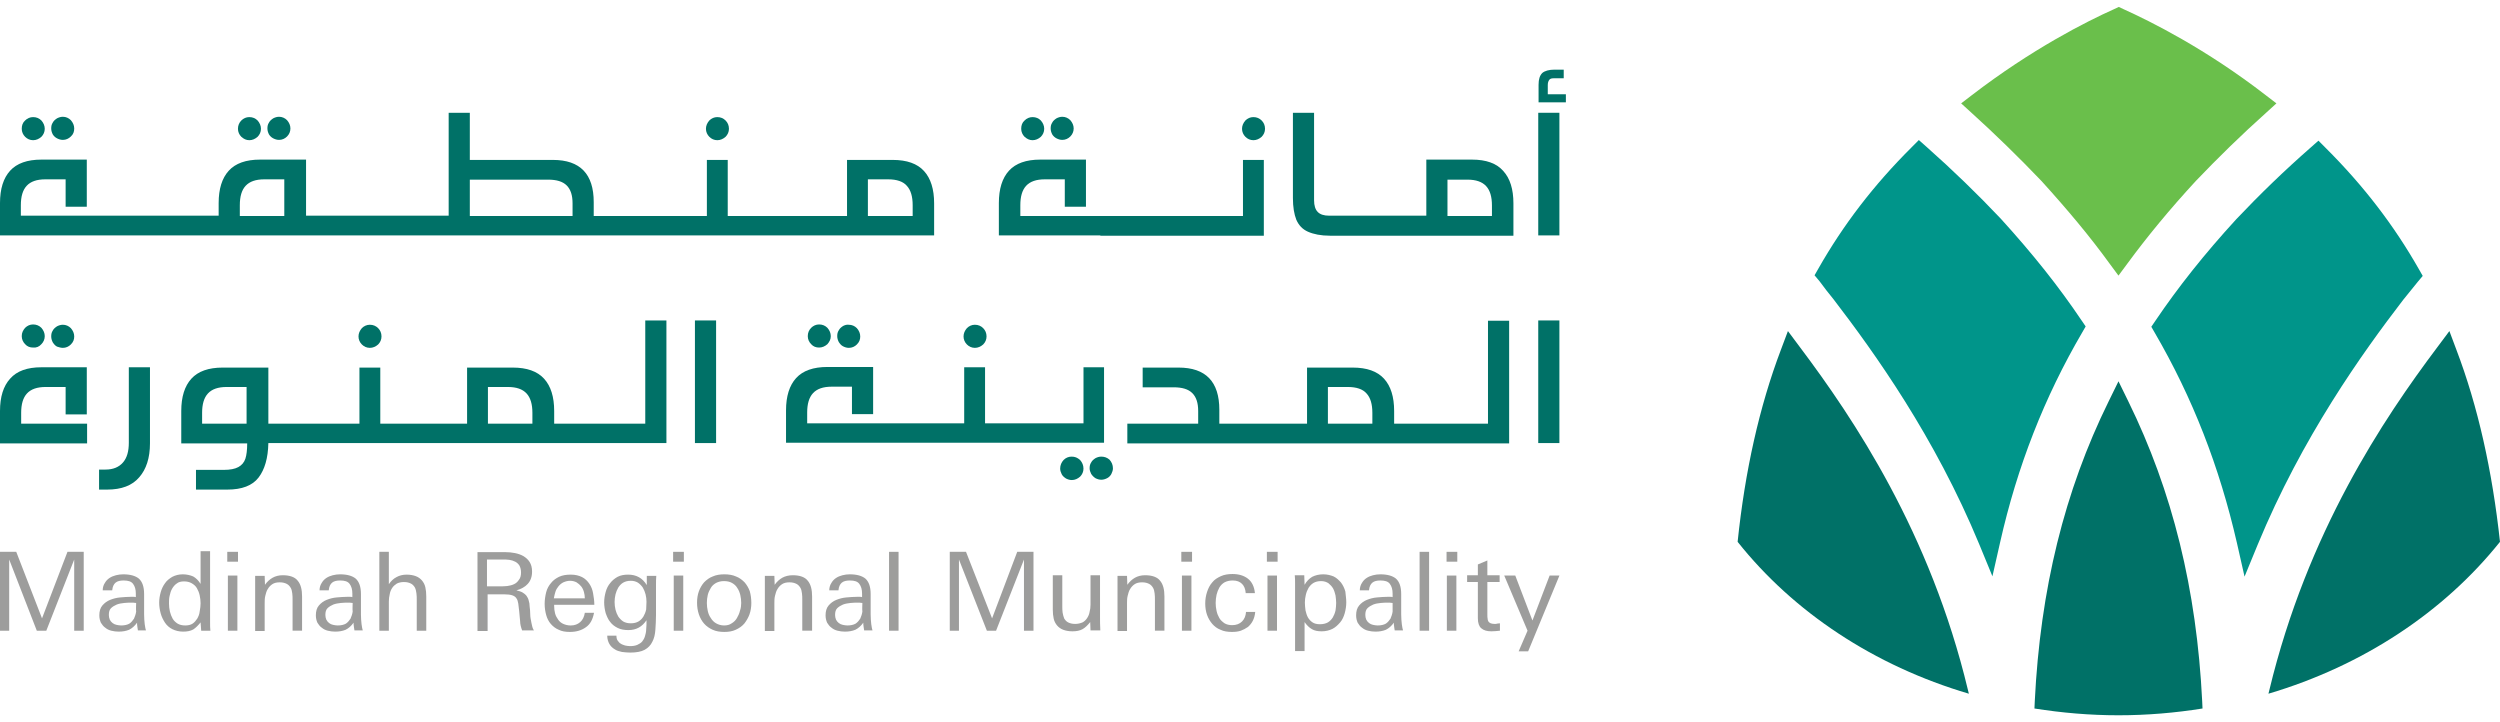
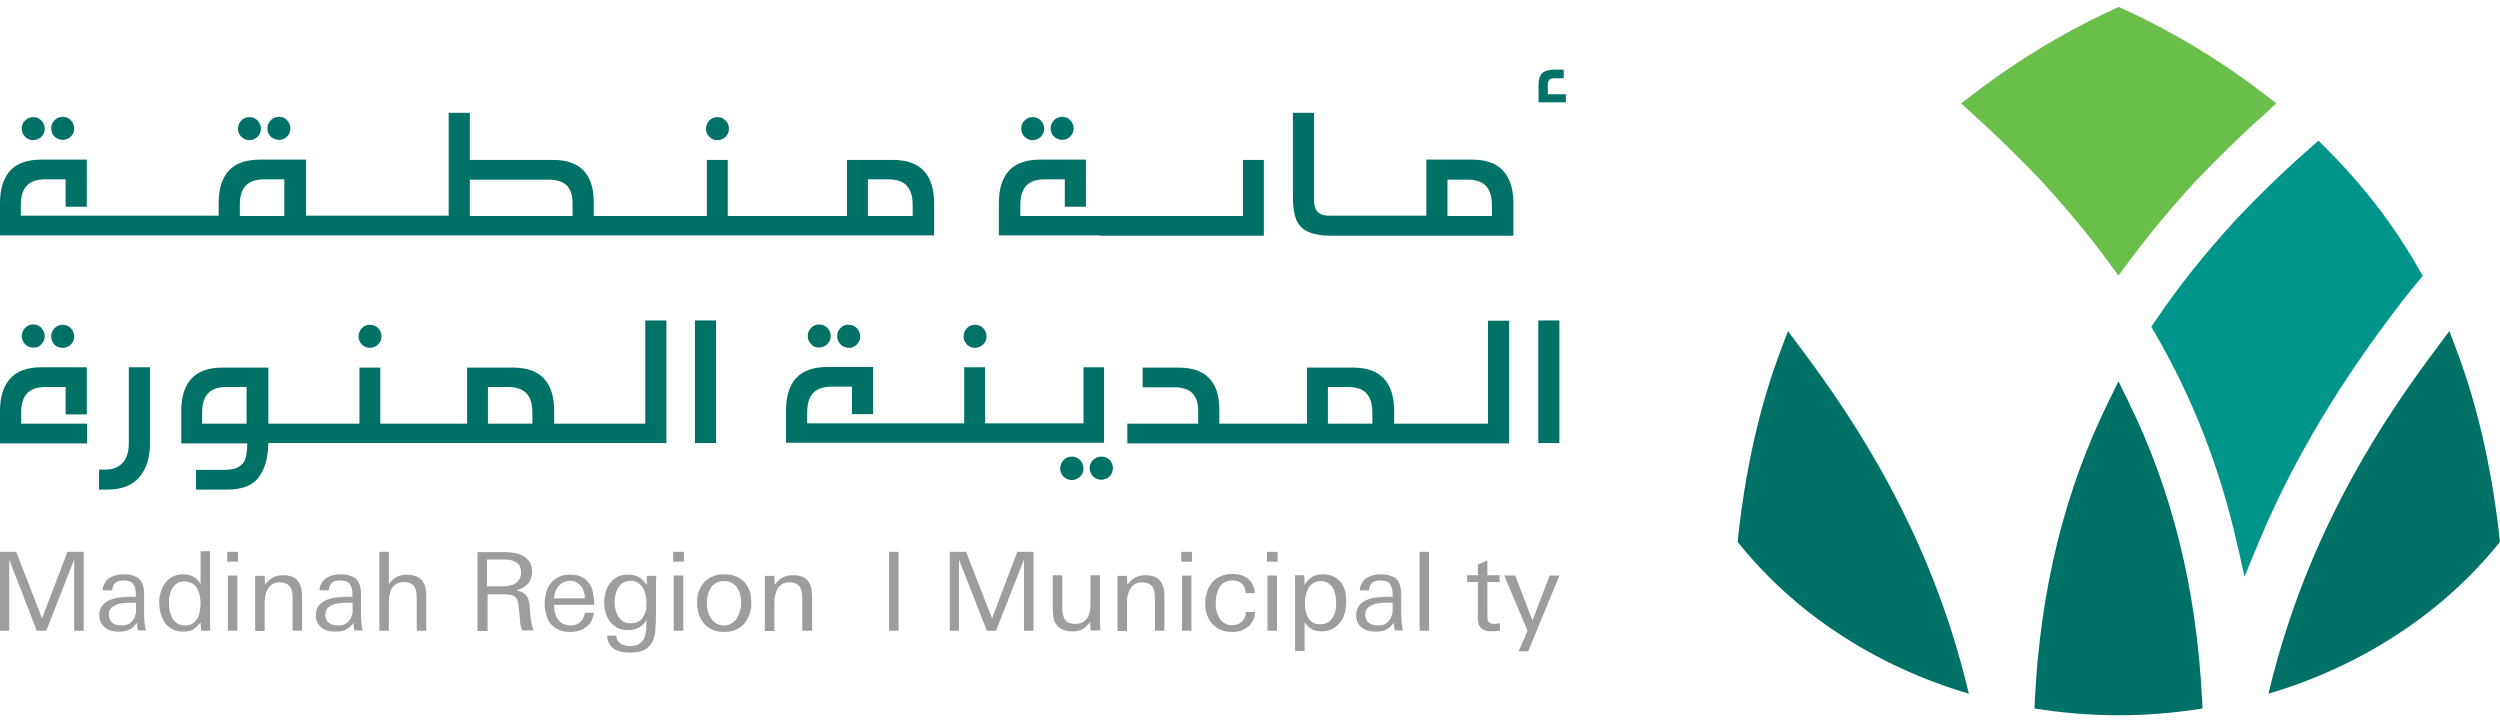
<svg xmlns="http://www.w3.org/2000/svg" width="180" height="52" viewBox="0 0 180 52" fill="none">
  <path d="M2.98 24.78C3.134 24.625 3.222 24.425 3.222 24.203C3.222 23.981 3.134 23.782 2.98 23.604C2.825 23.449 2.626 23.36 2.383 23.36C2.163 23.36 1.964 23.449 1.809 23.604C1.655 23.782 1.566 23.959 1.566 24.203C1.566 24.425 1.655 24.625 1.809 24.78C1.964 24.957 2.163 25.024 2.383 25.024C2.626 25.046 2.825 24.957 2.98 24.78Z" fill="#007167" />
  <path d="M0.729 27.264C0.243 27.797 0 28.573 0 29.594V31.923H6.271V30.503H4.747H3.952H1.524V29.727C1.524 29.106 1.656 28.64 1.943 28.329C2.23 28.019 2.672 27.863 3.29 27.863H4.725V29.838H6.249V26.444H2.981C1.965 26.444 1.214 26.71 0.729 27.264Z" fill="#007167" />
  <path d="M4.527 25.046C4.747 25.046 4.946 24.957 5.101 24.802C5.277 24.625 5.344 24.447 5.344 24.225C5.344 24.003 5.255 23.804 5.101 23.626C4.946 23.471 4.747 23.382 4.527 23.382C4.372 23.382 4.24 23.427 4.107 23.493C3.975 23.582 3.864 23.671 3.798 23.804C3.71 23.937 3.688 24.07 3.688 24.225C3.688 24.381 3.732 24.514 3.798 24.647C3.886 24.78 3.975 24.891 4.107 24.957C4.24 25.002 4.394 25.046 4.527 25.046Z" fill="#007167" />
  <path d="M9.275 31.879C9.275 32.5 9.142 32.966 8.855 33.298C8.568 33.631 8.149 33.809 7.596 33.809H7.133V35.251H7.707C8.745 35.251 9.518 34.962 10.025 34.363C10.533 33.786 10.798 32.966 10.798 31.923V26.444H9.275V31.879Z" fill="#007167" />
  <path d="M26.63 25.046C26.85 25.046 27.049 24.957 27.226 24.802C27.38 24.647 27.468 24.447 27.468 24.225C27.468 23.981 27.38 23.782 27.226 23.626C27.071 23.471 26.872 23.382 26.63 23.382C26.409 23.382 26.21 23.471 26.055 23.626C25.901 23.804 25.812 24.003 25.812 24.225C25.812 24.447 25.901 24.647 26.055 24.802C26.21 24.957 26.409 25.046 26.63 25.046Z" fill="#007167" />
  <path d="M46.437 30.503H44.273H40.894H39.901V29.594C39.901 28.573 39.658 27.797 39.172 27.265C38.686 26.732 37.935 26.466 36.92 26.466H33.63V30.503H31.709H28.331H27.381V26.466H25.88V30.503H23.694H20.315H19.322V26.466H16.032C15.016 26.466 14.265 26.732 13.779 27.265C13.294 27.797 13.051 28.573 13.051 29.594V31.923H17.798C17.798 32.389 17.754 32.766 17.666 33.032C17.577 33.298 17.401 33.498 17.158 33.631C16.915 33.764 16.562 33.831 16.12 33.831H14.111V35.251H16.363C17.423 35.251 18.173 34.962 18.615 34.385C19.057 33.809 19.3 32.988 19.322 31.901H20.337H23.716H28.352H31.731H40.916H44.295H47.982V23.072H46.459V30.503H46.437ZM17.776 30.503H14.552V29.727C14.552 29.106 14.685 28.64 14.972 28.329C15.259 28.019 15.7 27.863 16.319 27.863H17.754V30.503H17.776ZM38.355 30.503H35.131V27.863H36.566C37.185 27.863 37.626 28.019 37.913 28.329C38.2 28.64 38.333 29.106 38.333 29.727V30.503H38.355Z" fill="#007167" />
  <path d="M51.559 23.072H50.035V31.901H51.559V23.072Z" fill="#007167" />
  <path d="M58.403 23.604C58.248 23.759 58.16 23.959 58.16 24.203C58.16 24.425 58.248 24.625 58.403 24.78C58.558 24.957 58.756 25.024 58.977 25.024C59.198 25.024 59.397 24.935 59.573 24.78C59.728 24.602 59.816 24.425 59.816 24.203C59.816 23.981 59.728 23.782 59.573 23.604C59.419 23.449 59.22 23.36 58.977 23.36C58.756 23.36 58.558 23.449 58.403 23.604Z" fill="#007167" />
  <path d="M60.701 23.471C60.568 23.56 60.458 23.649 60.392 23.782C60.303 23.915 60.281 24.048 60.281 24.203C60.281 24.359 60.325 24.492 60.392 24.625C60.48 24.758 60.568 24.869 60.701 24.935C60.833 25.002 60.966 25.046 61.12 25.046C61.341 25.046 61.54 24.957 61.694 24.802C61.871 24.625 61.937 24.447 61.937 24.226C61.937 24.004 61.849 23.804 61.694 23.627C61.54 23.471 61.341 23.383 61.12 23.383C60.966 23.36 60.833 23.405 60.701 23.471Z" fill="#007167" />
  <path d="M70.192 25.046C70.413 25.046 70.612 24.957 70.788 24.802C70.943 24.647 71.031 24.447 71.031 24.225C71.031 23.981 70.943 23.782 70.788 23.626C70.634 23.471 70.435 23.382 70.192 23.382C69.971 23.382 69.772 23.471 69.618 23.626C69.463 23.804 69.375 24.003 69.375 24.225C69.375 24.447 69.463 24.647 69.618 24.802C69.772 24.957 69.971 25.046 70.192 25.046Z" fill="#007167" />
  <path d="M79.292 32.877C79.138 32.877 79.005 32.921 78.873 32.988C78.74 33.077 78.63 33.165 78.564 33.298C78.475 33.431 78.453 33.565 78.453 33.72C78.453 33.853 78.497 33.986 78.564 34.119C78.652 34.252 78.74 34.341 78.873 34.43C79.005 34.496 79.138 34.541 79.292 34.541C79.447 34.541 79.579 34.496 79.712 34.43C79.844 34.363 79.955 34.252 80.021 34.119C80.087 33.986 80.131 33.853 80.131 33.72C80.131 33.476 80.043 33.276 79.888 33.099C79.712 32.944 79.513 32.877 79.292 32.877Z" fill="#007167" />
  <path d="M79.513 26.444H78.012V30.481H75.252H71.873H70.924V26.444H69.422V30.481H67.237H63.858H63.372H62.865H61.341H60.524H58.117V29.705C58.117 29.084 58.25 28.618 58.537 28.307C58.824 27.997 59.266 27.841 59.884 27.841H61.341V29.816H62.865V26.422H59.575C58.559 26.422 57.808 26.688 57.322 27.22C56.837 27.753 56.594 28.529 56.594 29.549V31.879H63.858H67.237H71.873H75.252H79.491V26.444H79.513Z" fill="#007167" />
  <path d="M77.149 32.877C76.928 32.877 76.73 32.966 76.575 33.121C76.42 33.298 76.332 33.498 76.332 33.742C76.332 33.875 76.376 34.008 76.442 34.141C76.509 34.275 76.619 34.363 76.752 34.452C76.884 34.519 77.016 34.563 77.171 34.563C77.392 34.563 77.591 34.474 77.767 34.319C77.922 34.164 78.01 33.964 78.01 33.742C78.01 33.498 77.922 33.298 77.767 33.121C77.569 32.944 77.392 32.877 77.149 32.877Z" fill="#007167" />
  <path d="M107.135 30.503H104.75H101.372H100.378V29.594C100.378 28.573 100.135 27.797 99.649 27.265C99.164 26.732 98.413 26.466 97.397 26.466H94.107V30.503H92.186H88.808H87.792V29.505C87.792 27.486 86.821 26.466 84.855 26.466H82.272V27.886H84.502C85.12 27.886 85.562 28.019 85.849 28.307C86.136 28.596 86.269 29.017 86.269 29.594V30.503H81.168V31.923H88.808H92.186H101.372H104.75H108.658V23.094H107.135V30.503ZM98.832 30.503H95.609V27.863H97.044C97.662 27.863 98.126 28.019 98.391 28.329C98.678 28.64 98.81 29.106 98.81 29.727V30.503H98.832Z" fill="#007167" />
  <path d="M112.277 23.072H110.754V31.901H112.277V23.072Z" fill="#007167" />
  <path d="M4.107 9.961C4.24 10.028 4.372 10.072 4.527 10.072C4.747 10.072 4.946 9.983 5.101 9.828C5.277 9.673 5.344 9.473 5.344 9.251C5.344 9.03 5.255 8.83 5.101 8.652C4.946 8.497 4.747 8.408 4.527 8.408C4.372 8.408 4.24 8.453 4.107 8.519C3.975 8.608 3.864 8.697 3.798 8.83C3.71 8.963 3.688 9.096 3.688 9.251C3.688 9.407 3.732 9.54 3.798 9.673C3.864 9.784 3.975 9.895 4.107 9.961Z" fill="#007167" />
  <path d="M2.383 10.094C2.604 10.094 2.803 10.006 2.98 9.85C3.134 9.695 3.222 9.495 3.222 9.274C3.222 9.052 3.134 8.852 2.98 8.675C2.825 8.519 2.626 8.431 2.383 8.431C2.163 8.431 1.964 8.519 1.809 8.675C1.633 8.83 1.566 9.03 1.566 9.274C1.566 9.495 1.655 9.695 1.809 9.85C1.964 10.006 2.163 10.094 2.383 10.094Z" fill="#007167" />
  <path d="M17.95 10.094C18.171 10.094 18.369 10.006 18.546 9.85C18.701 9.695 18.789 9.495 18.789 9.274C18.789 9.052 18.701 8.852 18.546 8.675C18.391 8.519 18.193 8.431 17.95 8.431C17.729 8.431 17.53 8.519 17.376 8.675C17.221 8.83 17.133 9.03 17.133 9.274C17.133 9.495 17.221 9.695 17.376 9.85C17.552 10.006 17.729 10.094 17.95 10.094Z" fill="#007167" />
  <path d="M19.673 9.961C19.806 10.028 19.938 10.072 20.093 10.072C20.314 10.072 20.512 9.983 20.667 9.828C20.822 9.673 20.91 9.473 20.91 9.251C20.91 9.03 20.822 8.83 20.667 8.652C20.512 8.497 20.314 8.408 20.093 8.408C19.938 8.408 19.806 8.453 19.673 8.519C19.541 8.608 19.431 8.697 19.364 8.83C19.276 8.963 19.254 9.096 19.254 9.251C19.254 9.407 19.298 9.54 19.364 9.673C19.431 9.784 19.541 9.895 19.673 9.961Z" fill="#007167" />
  <path d="M51.645 10.094C51.866 10.094 52.065 10.006 52.241 9.85C52.396 9.695 52.484 9.495 52.484 9.274C52.484 9.03 52.396 8.83 52.241 8.675C52.087 8.519 51.888 8.431 51.645 8.431C51.424 8.431 51.226 8.519 51.071 8.675C50.916 8.852 50.828 9.052 50.828 9.274C50.828 9.495 50.916 9.695 51.071 9.85C51.226 10.006 51.424 10.094 51.645 10.094Z" fill="#007167" />
  <path d="M67.257 16.971V14.642C67.257 13.622 67.014 12.845 66.528 12.313C66.043 11.78 65.292 11.514 64.276 11.514H60.986V15.552H59.065H53.346H52.397V11.514H50.895V15.552H48.709H43.764H42.748V14.553C42.748 12.535 41.776 11.514 39.811 11.514H33.827V8.12H32.304V15.529H30.317H23.03H22.036V11.492H18.724C17.709 11.492 16.958 11.758 16.472 12.291C15.986 12.823 15.743 13.6 15.743 14.62V15.529H13.778H7.264H6.779H6.271H4.747H3.908H1.501V14.775C1.501 14.154 1.634 13.688 1.921 13.378C2.208 13.067 2.65 12.912 3.268 12.912H4.725V14.886H6.249V11.492H2.981C1.965 11.492 1.214 11.758 0.729 12.291C0.243 12.823 0 13.6 0 14.62V16.949H7.264H13.778H23.008H30.294H43.741H48.687H53.324H59.043H67.257V16.971ZM62.51 12.912H63.945C64.563 12.912 65.027 13.067 65.292 13.378C65.579 13.688 65.712 14.154 65.712 14.775V15.552H62.488V12.912H62.51ZM20.491 15.552H17.267V14.775C17.267 14.154 17.399 13.688 17.686 13.378C17.974 13.067 18.415 12.912 19.033 12.912H20.469V15.552H20.491ZM41.224 15.552H33.827V12.934H39.458C40.076 12.934 40.518 13.067 40.805 13.355C41.092 13.644 41.224 14.065 41.224 14.642V15.552Z" fill="#007167" />
  <path d="M76.068 9.961C76.2 10.028 76.333 10.072 76.487 10.072C76.708 10.072 76.907 9.983 77.062 9.828C77.216 9.673 77.305 9.473 77.305 9.251C77.305 9.03 77.216 8.83 77.062 8.652C76.907 8.497 76.708 8.408 76.487 8.408C76.333 8.408 76.2 8.453 76.068 8.519C75.936 8.608 75.825 8.697 75.759 8.83C75.671 8.963 75.648 9.096 75.648 9.251C75.648 9.407 75.693 9.54 75.759 9.673C75.825 9.784 75.936 9.895 76.068 9.961Z" fill="#007167" />
  <path d="M79.227 16.971H87.308H90.996V11.514H89.494V15.552H87.308H79.227H78.94H78.211H76.687H76.069H73.464V14.775C73.464 14.154 73.596 13.688 73.883 13.377C74.17 13.067 74.612 12.912 75.23 12.912H76.665V14.886H78.189V11.492H74.899C73.883 11.492 73.132 11.758 72.647 12.29C72.161 12.823 71.918 13.599 71.918 14.62V16.949H79.227V16.971Z" fill="#007167" />
  <path d="M74.344 10.094C74.565 10.094 74.764 10.006 74.941 9.85C75.095 9.695 75.183 9.495 75.183 9.274C75.183 9.052 75.095 8.852 74.941 8.675C74.786 8.519 74.587 8.431 74.344 8.431C74.124 8.431 73.925 8.519 73.77 8.675C73.594 8.83 73.527 9.03 73.527 9.274C73.527 9.495 73.616 9.695 73.77 9.85C73.947 10.006 74.124 10.094 74.344 10.094Z" fill="#007167" />
-   <path d="M90.243 10.094C90.464 10.094 90.662 10.006 90.839 9.85C90.993 9.695 91.082 9.495 91.082 9.274C91.082 9.03 90.993 8.83 90.839 8.675C90.684 8.519 90.486 8.431 90.243 8.431C90.022 8.431 89.823 8.519 89.669 8.675C89.514 8.852 89.426 9.052 89.426 9.274C89.426 9.495 89.514 9.695 89.669 9.85C89.823 10.006 90.022 10.094 90.243 10.094Z" fill="#007167" />
  <path d="M105.985 11.492H102.695V15.529H99.206H95.828H95.695C95.32 15.529 95.055 15.441 94.878 15.263C94.702 15.086 94.613 14.797 94.613 14.42V8.12H93.09V14.265C93.09 14.908 93.178 15.418 93.333 15.818C93.509 16.217 93.774 16.506 94.172 16.683C94.569 16.86 95.099 16.971 95.762 16.971H95.828H99.206H108.966V14.642C108.966 13.622 108.723 12.845 108.237 12.313C107.751 11.758 107.001 11.492 105.985 11.492ZM107.442 15.552H104.218V12.934H105.654C106.272 12.934 106.713 13.089 107.001 13.4C107.288 13.71 107.42 14.176 107.42 14.797V15.552H107.442Z" fill="#007167" />
-   <path d="M112.277 8.12H110.754V16.949H112.277V8.12Z" fill="#007167" />
  <path d="M111.44 6.789V6.124C111.44 5.946 111.484 5.835 111.55 5.746C111.616 5.658 111.727 5.636 111.881 5.636H112.588V5.014H111.926C111.528 5.014 111.219 5.103 111.042 5.258C110.866 5.436 110.777 5.702 110.777 6.101V6.767V7.366H112.743V6.789H111.44Z" fill="#007167" />
  <path d="M5.343 45.411V40.286L3.334 45.411H2.65L0.662 40.286V45.411H0V39.732H1.17L3.025 44.523L4.858 39.732H6.028V45.411H5.343Z" fill="#9D9D9C" />
  <path d="M9.934 45.411C9.912 45.322 9.912 45.233 9.89 45.122C9.868 45.011 9.868 44.923 9.868 44.834C9.692 45.078 9.515 45.233 9.294 45.344C9.073 45.433 8.83 45.477 8.543 45.477C8.367 45.477 8.19 45.455 8.013 45.411C7.837 45.366 7.704 45.3 7.572 45.189C7.439 45.1 7.351 44.967 7.263 44.834C7.197 44.679 7.152 44.523 7.152 44.301C7.152 44.013 7.219 43.769 7.373 43.592C7.528 43.414 7.704 43.281 7.925 43.192C8.146 43.104 8.389 43.037 8.654 43.015C8.919 42.993 9.162 42.971 9.405 42.971C9.471 42.971 9.537 42.971 9.603 42.971C9.67 42.971 9.736 42.971 9.78 42.993V42.749C9.78 42.438 9.714 42.216 9.581 42.039C9.449 41.861 9.228 41.795 8.897 41.795C8.654 41.795 8.455 41.839 8.323 41.95C8.19 42.061 8.102 42.238 8.08 42.505H7.395C7.395 42.283 7.461 42.105 7.55 41.972C7.638 41.817 7.749 41.706 7.881 41.617C8.013 41.529 8.168 41.462 8.345 41.418C8.521 41.373 8.698 41.351 8.875 41.351C9.382 41.351 9.758 41.462 10.001 41.662C10.244 41.883 10.376 42.238 10.376 42.771V44.235C10.376 44.501 10.398 44.745 10.42 44.945C10.442 45.167 10.486 45.3 10.509 45.389H9.934V45.411ZM9.802 43.414C9.714 43.414 9.647 43.392 9.603 43.392H9.449C9.294 43.392 9.118 43.392 8.941 43.414C8.742 43.436 8.588 43.459 8.411 43.525C8.256 43.592 8.102 43.68 7.991 43.791C7.881 43.902 7.837 44.057 7.837 44.279C7.837 44.39 7.859 44.501 7.903 44.612C7.947 44.701 8.013 44.789 8.102 44.856C8.19 44.923 8.278 44.967 8.389 44.989C8.499 45.011 8.61 45.033 8.72 45.033C8.963 45.033 9.162 44.989 9.316 44.901C9.449 44.812 9.559 44.679 9.647 44.545C9.714 44.39 9.78 44.213 9.802 44.035C9.78 43.813 9.802 43.614 9.802 43.414Z" fill="#9D9D9C" />
  <path d="M14.486 45.411L14.442 44.812C14.265 45.033 14.088 45.211 13.912 45.322C13.713 45.433 13.47 45.477 13.183 45.477C12.896 45.477 12.631 45.411 12.41 45.3C12.19 45.189 12.013 45.033 11.88 44.834C11.748 44.634 11.638 44.412 11.571 44.168C11.505 43.924 11.461 43.658 11.461 43.392C11.461 43.126 11.505 42.882 11.571 42.638C11.638 42.394 11.748 42.172 11.88 41.994C12.013 41.795 12.19 41.662 12.41 41.529C12.631 41.418 12.874 41.351 13.161 41.351C13.448 41.351 13.713 41.418 13.912 41.506C14.111 41.617 14.287 41.795 14.442 42.039V39.687H15.126V44.257C15.126 44.434 15.126 44.634 15.126 44.834C15.126 45.033 15.126 45.233 15.148 45.411H14.486ZM14.442 43.436C14.442 43.259 14.42 43.059 14.376 42.859C14.331 42.66 14.265 42.505 14.177 42.349C14.088 42.194 13.956 42.083 13.802 41.994C13.647 41.906 13.47 41.861 13.249 41.861C13.029 41.861 12.852 41.906 12.72 42.017C12.587 42.105 12.477 42.238 12.388 42.394C12.3 42.549 12.256 42.704 12.212 42.904C12.168 43.081 12.168 43.281 12.168 43.459C12.168 43.658 12.19 43.836 12.234 44.035C12.278 44.213 12.344 44.39 12.432 44.545C12.521 44.701 12.653 44.812 12.786 44.9C12.94 44.989 13.117 45.033 13.338 45.033C13.559 45.033 13.735 44.989 13.868 44.9C14 44.812 14.111 44.679 14.199 44.545C14.287 44.39 14.354 44.235 14.376 44.035C14.42 43.791 14.442 43.614 14.442 43.436Z" fill="#9D9D9C" />
  <path d="M16.363 39.732H17.136V40.442H16.363V39.732ZM16.407 41.44H17.092V45.411H16.407V41.44Z" fill="#9D9D9C" />
  <path d="M21.065 45.41V43.214C21.065 43.037 21.065 42.882 21.043 42.726C21.021 42.571 20.999 42.438 20.932 42.327C20.866 42.216 20.778 42.105 20.645 42.039C20.513 41.972 20.358 41.928 20.137 41.928C19.917 41.928 19.74 41.972 19.608 42.061C19.475 42.15 19.365 42.261 19.276 42.416C19.188 42.549 19.144 42.726 19.1 42.904C19.056 43.081 19.056 43.259 19.056 43.458V45.433H18.371V42.482C18.371 42.394 18.371 42.305 18.371 42.216C18.371 42.127 18.371 42.016 18.371 41.928C18.371 41.839 18.371 41.75 18.371 41.661C18.371 41.573 18.371 41.506 18.371 41.462H19.056L19.078 42.105C19.232 41.883 19.431 41.706 19.63 41.595C19.828 41.484 20.071 41.417 20.358 41.417C20.866 41.417 21.242 41.551 21.44 41.817C21.661 42.083 21.749 42.46 21.749 42.948V45.41H21.065Z" fill="#9D9D9C" />
  <path d="M25.524 45.411C25.502 45.322 25.502 45.233 25.48 45.122C25.458 45.011 25.458 44.923 25.458 44.834C25.281 45.078 25.105 45.233 24.884 45.344C24.663 45.433 24.42 45.477 24.133 45.477C23.957 45.477 23.78 45.455 23.603 45.411C23.427 45.366 23.294 45.3 23.162 45.189C23.029 45.1 22.941 44.967 22.853 44.834C22.786 44.679 22.742 44.523 22.742 44.301C22.742 44.013 22.808 43.769 22.963 43.592C23.118 43.414 23.294 43.281 23.515 43.192C23.736 43.104 23.979 43.037 24.244 43.015C24.509 42.993 24.752 42.971 24.994 42.971C25.061 42.971 25.127 42.971 25.193 42.971C25.259 42.971 25.326 42.971 25.37 42.993V42.749C25.37 42.438 25.303 42.216 25.171 42.039C25.039 41.861 24.818 41.795 24.486 41.795C24.244 41.795 24.045 41.839 23.913 41.95C23.78 42.061 23.692 42.238 23.67 42.505H23.007C23.007 42.283 23.073 42.105 23.162 41.972C23.25 41.817 23.36 41.706 23.493 41.617C23.625 41.529 23.78 41.462 23.957 41.418C24.133 41.373 24.31 41.351 24.486 41.351C24.994 41.351 25.37 41.462 25.613 41.662C25.855 41.883 25.988 42.238 25.988 42.771V44.235C25.988 44.501 26.01 44.745 26.032 44.945C26.054 45.167 26.098 45.3 26.12 45.389H25.524V45.411ZM25.392 43.414C25.303 43.414 25.237 43.392 25.193 43.392H25.039C24.884 43.392 24.729 43.392 24.531 43.414C24.354 43.436 24.177 43.459 24.001 43.525C23.846 43.592 23.692 43.68 23.581 43.791C23.471 43.902 23.427 44.057 23.427 44.279C23.427 44.39 23.449 44.501 23.493 44.612C23.537 44.701 23.603 44.789 23.692 44.856C23.78 44.923 23.868 44.967 23.979 44.989C24.089 45.011 24.2 45.033 24.31 45.033C24.553 45.033 24.752 44.989 24.906 44.901C25.039 44.812 25.149 44.679 25.237 44.545C25.303 44.39 25.37 44.213 25.392 44.035C25.37 43.813 25.392 43.614 25.392 43.414Z" fill="#9D9D9C" />
  <path d="M30.006 45.411V43.215C30.006 43.037 30.006 42.882 29.984 42.727C29.962 42.571 29.94 42.438 29.874 42.305C29.808 42.194 29.719 42.083 29.587 42.017C29.454 41.95 29.3 41.906 29.079 41.906C28.88 41.906 28.704 41.95 28.571 42.017C28.439 42.105 28.328 42.194 28.24 42.327C28.152 42.46 28.085 42.615 28.063 42.771C28.019 42.948 27.997 43.126 27.997 43.303V45.411H27.312V39.732H27.997V42.061C28.152 41.839 28.328 41.662 28.549 41.551C28.748 41.44 28.991 41.373 29.278 41.373C29.543 41.373 29.763 41.418 29.94 41.484C30.117 41.551 30.271 41.662 30.382 41.795C30.492 41.928 30.58 42.083 30.625 42.283C30.669 42.482 30.691 42.682 30.691 42.948V45.411H30.006Z" fill="#9D9D9C" />
  <path d="M37.603 45.411C37.514 45.189 37.448 44.945 37.448 44.723C37.426 44.479 37.404 44.257 37.382 44.013C37.36 43.813 37.338 43.614 37.316 43.459C37.294 43.303 37.249 43.17 37.183 43.081C37.117 42.971 37.007 42.904 36.874 42.86C36.742 42.815 36.543 42.793 36.322 42.793H35.108V45.433H34.379V39.754H36.388C36.609 39.754 36.852 39.776 37.073 39.821C37.294 39.865 37.492 39.931 37.691 40.042C37.868 40.153 38.022 40.286 38.133 40.464C38.243 40.641 38.309 40.863 38.309 41.151C38.309 41.529 38.199 41.817 38 42.039C37.801 42.261 37.514 42.416 37.183 42.505C37.36 42.549 37.514 42.593 37.625 42.66C37.735 42.727 37.846 42.815 37.912 42.904C37.978 42.993 38.044 43.126 38.066 43.237C38.111 43.37 38.133 43.503 38.133 43.658C38.155 43.836 38.177 44.035 38.177 44.235C38.177 44.435 38.221 44.634 38.265 44.856C38.287 44.967 38.309 45.056 38.331 45.145C38.353 45.233 38.398 45.322 38.442 45.389H37.603V45.411ZM37.514 41.218C37.514 41.018 37.47 40.863 37.404 40.73C37.338 40.619 37.227 40.508 37.095 40.442C36.962 40.375 36.83 40.331 36.675 40.309C36.521 40.286 36.366 40.286 36.19 40.286H35.063V42.216H35.991C36.167 42.216 36.344 42.216 36.521 42.194C36.697 42.172 36.874 42.127 37.007 42.061C37.161 41.994 37.271 41.883 37.36 41.75C37.47 41.617 37.514 41.44 37.514 41.218Z" fill="#9D9D9C" />
  <path d="M39.899 43.547V43.636C39.899 43.813 39.921 43.991 39.966 44.168C40.01 44.346 40.098 44.479 40.186 44.612C40.275 44.745 40.407 44.856 40.562 44.923C40.716 44.989 40.893 45.034 41.092 45.034C41.379 45.034 41.599 44.945 41.776 44.79C41.953 44.634 42.063 44.412 42.107 44.124H42.77C42.681 44.59 42.505 44.945 42.174 45.167C41.864 45.389 41.489 45.499 41.025 45.499C40.716 45.499 40.451 45.455 40.23 45.344C40.01 45.255 39.811 45.1 39.657 44.923C39.502 44.745 39.392 44.523 39.325 44.279C39.259 44.035 39.215 43.769 39.215 43.481C39.215 43.192 39.259 42.904 39.325 42.638C39.392 42.372 39.524 42.15 39.678 41.972C39.833 41.773 40.032 41.639 40.253 41.529C40.495 41.418 40.761 41.373 41.092 41.373C41.423 41.373 41.688 41.44 41.909 41.551C42.13 41.662 42.306 41.839 42.439 42.039C42.571 42.238 42.659 42.46 42.704 42.727C42.748 42.993 42.792 43.259 42.792 43.547H39.899ZM42.107 43.081C42.107 42.926 42.085 42.771 42.041 42.616C41.997 42.46 41.931 42.327 41.842 42.216C41.754 42.105 41.644 42.017 41.511 41.928C41.379 41.861 41.224 41.817 41.047 41.817C40.871 41.817 40.716 41.861 40.562 41.928C40.429 41.994 40.319 42.083 40.209 42.216C40.12 42.327 40.032 42.46 39.988 42.616C39.944 42.771 39.899 42.926 39.877 43.081H42.107Z" fill="#9D9D9C" />
  <path d="M47.254 41.44C47.232 41.662 47.232 41.906 47.232 42.127C47.232 42.349 47.232 42.593 47.232 42.815V44.279C47.232 44.657 47.209 45.011 47.187 45.344C47.165 45.677 47.099 45.965 46.967 46.209C46.856 46.453 46.657 46.653 46.415 46.786C46.172 46.919 45.818 46.986 45.377 46.986C45.178 46.986 44.979 46.964 44.781 46.941C44.582 46.897 44.405 46.853 44.251 46.742C44.096 46.653 43.964 46.52 43.875 46.365C43.787 46.209 43.721 46.01 43.721 45.766H44.383C44.383 45.899 44.405 46.032 44.471 46.121C44.538 46.209 44.604 46.298 44.692 46.342C44.781 46.409 44.891 46.431 45.002 46.475C45.112 46.498 45.244 46.52 45.355 46.52C45.553 46.52 45.73 46.498 45.885 46.431C46.017 46.365 46.15 46.298 46.238 46.187C46.326 46.076 46.392 45.965 46.437 45.81C46.481 45.655 46.525 45.499 46.525 45.322C46.525 45.211 46.547 45.1 46.547 44.989V44.657C46.238 45.122 45.818 45.366 45.244 45.366C44.957 45.366 44.692 45.322 44.471 45.211C44.251 45.1 44.074 44.967 43.942 44.79C43.787 44.612 43.699 44.39 43.61 44.146C43.544 43.902 43.5 43.636 43.5 43.37C43.5 43.104 43.544 42.86 43.61 42.616C43.677 42.371 43.787 42.15 43.942 41.972C44.074 41.795 44.273 41.639 44.471 41.529C44.692 41.418 44.935 41.373 45.222 41.373C45.818 41.373 46.26 41.617 46.569 42.127V41.462H47.254V41.44ZM46.547 43.325C46.547 43.148 46.525 42.971 46.481 42.793C46.437 42.616 46.37 42.46 46.282 42.305C46.194 42.172 46.061 42.039 45.929 41.95C45.774 41.861 45.62 41.817 45.421 41.817C45.2 41.817 45.024 41.861 44.869 41.95C44.714 42.039 44.604 42.172 44.516 42.305C44.427 42.46 44.361 42.616 44.317 42.793C44.273 42.971 44.251 43.17 44.251 43.348C44.251 43.525 44.273 43.725 44.317 43.902C44.361 44.08 44.427 44.235 44.516 44.39C44.604 44.523 44.736 44.657 44.869 44.745C45.024 44.834 45.2 44.878 45.421 44.878C45.642 44.878 45.818 44.834 45.973 44.745C46.128 44.657 46.238 44.523 46.326 44.39C46.415 44.235 46.481 44.08 46.525 43.88C46.525 43.703 46.547 43.525 46.547 43.325Z" fill="#9D9D9C" />
  <path d="M48.465 39.732H49.238V40.442H48.465V39.732ZM48.509 41.44H49.194V45.411H48.509V41.44Z" fill="#9D9D9C" />
  <path d="M54.096 43.414C54.096 43.703 54.052 43.991 53.963 44.235C53.875 44.479 53.742 44.701 53.588 44.9C53.411 45.1 53.212 45.233 52.97 45.344C52.727 45.455 52.462 45.499 52.153 45.499C51.843 45.499 51.556 45.455 51.314 45.344C51.071 45.233 50.872 45.1 50.695 44.9C50.541 44.723 50.408 44.501 50.32 44.235C50.232 43.969 50.188 43.703 50.188 43.392C50.188 43.081 50.232 42.815 50.32 42.571C50.408 42.327 50.541 42.105 50.695 41.928C50.872 41.75 51.071 41.595 51.314 41.506C51.556 41.395 51.843 41.351 52.153 41.351C52.462 41.351 52.749 41.395 52.992 41.506C53.235 41.595 53.433 41.75 53.61 41.928C53.764 42.105 53.897 42.327 53.985 42.571C54.052 42.815 54.096 43.104 54.096 43.414ZM53.367 43.414C53.367 43.215 53.345 43.037 53.301 42.837C53.257 42.66 53.19 42.482 53.08 42.327C52.992 42.172 52.859 42.061 52.705 41.972C52.55 41.883 52.351 41.839 52.131 41.839C51.91 41.839 51.733 41.883 51.556 41.972C51.402 42.061 51.269 42.172 51.181 42.327C51.093 42.482 51.005 42.638 50.96 42.837C50.916 43.015 50.894 43.215 50.894 43.414C50.894 43.614 50.916 43.791 50.96 43.991C51.005 44.191 51.071 44.346 51.181 44.501C51.269 44.656 51.402 44.789 51.556 44.878C51.711 44.967 51.91 45.033 52.131 45.033C52.351 45.033 52.528 44.989 52.683 44.878C52.837 44.789 52.97 44.656 53.058 44.501C53.146 44.346 53.235 44.168 53.279 43.969C53.345 43.791 53.367 43.592 53.367 43.414Z" fill="#9D9D9C" />
  <path d="M57.764 45.41V43.214C57.764 43.037 57.764 42.882 57.742 42.726C57.72 42.571 57.698 42.438 57.632 42.327C57.565 42.216 57.477 42.105 57.345 42.039C57.212 41.972 57.058 41.928 56.837 41.928C56.616 41.928 56.439 41.972 56.307 42.061C56.174 42.15 56.064 42.261 55.976 42.416C55.887 42.549 55.843 42.726 55.799 42.904C55.755 43.081 55.755 43.259 55.755 43.458V45.433H55.07V42.482C55.07 42.394 55.07 42.305 55.07 42.216C55.07 42.127 55.07 42.016 55.07 41.928C55.07 41.839 55.07 41.75 55.07 41.661C55.07 41.573 55.07 41.506 55.07 41.462H55.755L55.777 42.105C55.931 41.883 56.13 41.706 56.329 41.595C56.528 41.484 56.793 41.417 57.08 41.417C57.587 41.417 57.963 41.551 58.162 41.817C58.382 42.083 58.471 42.46 58.471 42.948V45.41H57.764Z" fill="#9D9D9C" />
-   <path d="M62.224 45.411C62.202 45.322 62.202 45.233 62.179 45.122C62.157 45.011 62.157 44.923 62.157 44.834C61.981 45.078 61.804 45.233 61.583 45.344C61.362 45.433 61.12 45.477 60.833 45.477C60.656 45.477 60.479 45.455 60.303 45.411C60.126 45.366 59.993 45.3 59.861 45.189C59.728 45.1 59.64 44.967 59.552 44.834C59.486 44.679 59.441 44.523 59.441 44.301C59.441 44.013 59.508 43.769 59.662 43.592C59.817 43.414 59.993 43.281 60.214 43.192C60.435 43.104 60.678 43.037 60.943 43.015C61.208 42.993 61.473 42.971 61.694 42.971C61.76 42.971 61.826 42.971 61.892 42.971C61.959 42.971 62.025 42.971 62.069 42.993V42.749C62.069 42.438 62.003 42.216 61.87 42.039C61.738 41.861 61.517 41.795 61.186 41.795C60.943 41.795 60.744 41.839 60.612 41.95C60.479 42.061 60.391 42.238 60.369 42.505H59.706C59.706 42.283 59.773 42.105 59.861 41.972C59.949 41.817 60.06 41.706 60.192 41.617C60.325 41.529 60.479 41.462 60.656 41.418C60.833 41.373 61.009 41.351 61.186 41.351C61.694 41.351 62.069 41.462 62.312 41.662C62.555 41.883 62.687 42.238 62.687 42.771V44.235C62.687 44.501 62.709 44.745 62.731 44.945C62.754 45.167 62.798 45.3 62.82 45.389H62.224V45.411ZM62.091 43.414C62.003 43.414 61.937 43.392 61.892 43.392H61.738C61.583 43.392 61.429 43.392 61.23 43.414C61.053 43.436 60.877 43.459 60.7 43.525C60.545 43.592 60.391 43.68 60.281 43.791C60.17 43.902 60.126 44.057 60.126 44.279C60.126 44.39 60.148 44.501 60.192 44.612C60.236 44.701 60.303 44.789 60.391 44.856C60.479 44.923 60.568 44.967 60.678 44.989C60.788 45.011 60.899 45.033 61.009 45.033C61.252 45.033 61.451 44.989 61.605 44.901C61.738 44.812 61.848 44.679 61.937 44.545C62.003 44.39 62.069 44.213 62.091 44.035C62.069 43.813 62.091 43.614 62.091 43.414Z" fill="#9D9D9C" />
  <path d="M64.696 39.732H64.012V45.411H64.696V39.732Z" fill="#9D9D9C" />
  <path d="M73.726 45.411V40.286L71.717 45.411H71.055L69.045 40.286V45.411H68.383V39.732H69.553L71.43 44.523L73.24 39.732H74.411V45.411H73.726Z" fill="#9D9D9C" />
  <path d="M78.517 45.41L78.495 44.789C78.318 45.011 78.141 45.189 77.943 45.3C77.744 45.41 77.501 45.455 77.214 45.455C76.949 45.455 76.728 45.41 76.552 45.344C76.375 45.277 76.22 45.166 76.11 45.033C75.999 44.9 75.911 44.745 75.867 44.545C75.823 44.346 75.801 44.146 75.801 43.88V41.417H76.485V43.614C76.485 43.791 76.485 43.946 76.507 44.102C76.529 44.257 76.574 44.39 76.618 44.523C76.684 44.634 76.772 44.745 76.905 44.812C77.037 44.878 77.192 44.922 77.413 44.922C77.611 44.922 77.788 44.878 77.943 44.812C78.075 44.745 78.186 44.634 78.274 44.501C78.362 44.368 78.428 44.213 78.45 44.057C78.495 43.902 78.517 43.725 78.517 43.525V41.417H79.201V43.347V44.368C79.201 44.701 79.201 45.056 79.223 45.388H78.517V45.41Z" fill="#9D9D9C" />
  <path d="M83.155 45.41V43.214C83.155 43.037 83.155 42.882 83.133 42.726C83.111 42.571 83.088 42.438 83.022 42.327C82.956 42.216 82.868 42.105 82.735 42.039C82.603 41.972 82.448 41.928 82.227 41.928C82.007 41.928 81.83 41.972 81.697 42.061C81.565 42.15 81.455 42.261 81.366 42.416C81.278 42.549 81.234 42.726 81.19 42.904C81.145 43.081 81.145 43.259 81.145 43.458V45.433H80.461V42.482C80.461 42.394 80.461 42.305 80.461 42.216C80.461 42.127 80.461 42.016 80.461 41.928C80.461 41.839 80.461 41.75 80.461 41.661C80.461 41.573 80.461 41.506 80.461 41.462H81.145L81.168 42.105C81.322 41.883 81.521 41.706 81.719 41.595C81.918 41.484 82.161 41.417 82.448 41.417C82.956 41.417 83.331 41.551 83.53 41.817C83.751 42.083 83.839 42.46 83.839 42.948V45.41H83.155Z" fill="#9D9D9C" />
  <path d="M85.055 39.732H85.828V40.442H85.055V39.732ZM85.099 41.44H85.783V45.411H85.099V41.44Z" fill="#9D9D9C" />
  <path d="M90.2 44.701C90.112 44.878 89.979 45.033 89.847 45.144C89.692 45.255 89.515 45.344 89.339 45.411C89.14 45.477 88.941 45.499 88.698 45.499C88.389 45.499 88.102 45.455 87.881 45.344C87.638 45.255 87.44 45.1 87.285 44.923C87.131 44.745 86.998 44.523 86.91 44.279C86.822 44.035 86.777 43.747 86.777 43.459C86.777 43.148 86.822 42.882 86.91 42.615C86.998 42.349 87.109 42.127 87.285 41.928C87.44 41.728 87.661 41.595 87.903 41.484C88.146 41.373 88.433 41.329 88.743 41.329C89.184 41.329 89.559 41.44 89.847 41.662C90.134 41.883 90.31 42.238 90.354 42.704H89.692C89.67 42.416 89.582 42.194 89.427 42.039C89.272 41.883 89.052 41.795 88.765 41.795C88.522 41.795 88.345 41.839 88.168 41.928C88.014 42.017 87.881 42.15 87.793 42.305C87.705 42.46 87.638 42.638 87.594 42.815C87.55 43.015 87.528 43.215 87.528 43.414C87.528 43.614 87.55 43.791 87.594 43.991C87.638 44.191 87.705 44.346 87.793 44.501C87.881 44.656 88.014 44.767 88.168 44.878C88.323 44.967 88.5 45.011 88.72 45.011C89.007 45.011 89.25 44.923 89.427 44.745C89.604 44.568 89.692 44.346 89.714 44.057H90.354H90.376C90.354 44.324 90.288 44.523 90.2 44.701Z" fill="#9D9D9C" />
  <path d="M91.215 39.732H91.988V40.442H91.215V39.732ZM91.259 41.44H91.944V45.411H91.259V41.44Z" fill="#9D9D9C" />
  <path d="M96.932 43.37C96.932 43.636 96.888 43.902 96.822 44.146C96.755 44.39 96.645 44.634 96.491 44.812C96.336 44.989 96.159 45.167 95.939 45.278C95.718 45.389 95.453 45.455 95.166 45.455C94.879 45.455 94.636 45.411 94.459 45.3C94.26 45.189 94.084 45.011 93.929 44.789V46.875H93.245V42.549C93.245 42.371 93.245 42.172 93.245 41.994C93.245 41.795 93.245 41.617 93.223 41.418H93.907L93.929 42.105C94.084 41.839 94.26 41.662 94.481 41.529C94.702 41.418 94.967 41.351 95.276 41.351C95.563 41.351 95.806 41.418 96.027 41.506C96.248 41.617 96.402 41.773 96.557 41.95C96.689 42.127 96.8 42.349 96.866 42.593C96.888 42.86 96.932 43.104 96.932 43.37ZM96.204 43.414C96.204 43.237 96.181 43.059 96.159 42.882C96.115 42.704 96.071 42.527 95.983 42.371C95.894 42.216 95.784 42.105 95.651 41.994C95.519 41.906 95.342 41.839 95.122 41.839C94.901 41.839 94.724 41.883 94.57 41.972C94.415 42.061 94.305 42.194 94.216 42.327C94.128 42.482 94.062 42.638 94.018 42.837C93.973 43.015 93.951 43.215 93.951 43.392C93.951 43.569 93.973 43.747 93.996 43.947C94.04 44.124 94.084 44.301 94.172 44.457C94.26 44.612 94.371 44.723 94.503 44.812C94.636 44.9 94.812 44.945 95.033 44.945C95.254 44.945 95.453 44.9 95.607 44.812C95.762 44.723 95.872 44.59 95.961 44.457C96.049 44.301 96.115 44.146 96.159 43.947C96.181 43.791 96.204 43.592 96.204 43.414Z" fill="#9D9D9C" />
  <path d="M100.423 45.411C100.401 45.322 100.401 45.233 100.379 45.122C100.357 45.011 100.357 44.923 100.357 44.834C100.18 45.078 100.003 45.233 99.782 45.344C99.562 45.433 99.319 45.477 99.032 45.477C98.855 45.477 98.678 45.455 98.502 45.411C98.325 45.366 98.193 45.3 98.06 45.189C97.928 45.1 97.839 44.967 97.751 44.834C97.685 44.679 97.641 44.523 97.641 44.301C97.641 44.013 97.707 43.769 97.861 43.592C98.016 43.414 98.193 43.281 98.413 43.192C98.634 43.104 98.877 43.037 99.142 43.015C99.407 42.993 99.65 42.971 99.893 42.971C99.959 42.971 100.025 42.971 100.092 42.971C100.158 42.971 100.224 42.971 100.268 42.993V42.749C100.268 42.438 100.202 42.216 100.069 42.039C99.937 41.861 99.716 41.795 99.385 41.795C99.142 41.795 98.943 41.839 98.811 41.95C98.678 42.061 98.59 42.238 98.568 42.505H97.906C97.906 42.283 97.972 42.105 98.06 41.972C98.148 41.817 98.259 41.706 98.391 41.617C98.524 41.529 98.678 41.462 98.855 41.418C99.032 41.373 99.208 41.351 99.385 41.351C99.893 41.351 100.268 41.462 100.511 41.662C100.754 41.883 100.886 42.238 100.886 42.771V44.235C100.886 44.501 100.909 44.745 100.931 44.945C100.953 45.167 100.997 45.3 101.019 45.389H100.423V45.411ZM100.268 43.414C100.18 43.414 100.114 43.392 100.069 43.392H99.915C99.76 43.392 99.584 43.392 99.407 43.414C99.208 43.436 99.054 43.459 98.877 43.525C98.723 43.592 98.568 43.68 98.458 43.791C98.347 43.902 98.303 44.057 98.303 44.279C98.303 44.39 98.325 44.501 98.369 44.612C98.413 44.701 98.48 44.789 98.568 44.856C98.656 44.923 98.745 44.967 98.855 44.989C98.966 45.011 99.076 45.033 99.186 45.033C99.429 45.033 99.628 44.989 99.782 44.901C99.915 44.812 100.025 44.679 100.114 44.545C100.18 44.39 100.246 44.213 100.268 44.035C100.268 43.813 100.268 43.614 100.268 43.414Z" fill="#9D9D9C" />
  <path d="M102.895 39.732H102.211V45.411H102.895V39.732Z" fill="#9D9D9C" />
-   <path d="M104.152 39.732H104.925V40.442H104.152V39.732ZM104.174 41.44H104.859V45.411H104.174V41.44Z" fill="#9D9D9C" />
  <path d="M107.377 45.455C107.068 45.455 106.825 45.389 106.649 45.233C106.494 45.1 106.406 44.856 106.406 44.523V41.906H105.633V41.418H106.406V40.641L107.09 40.353V41.418H107.973V41.906H107.09V44.257C107.09 44.368 107.09 44.479 107.112 44.568C107.112 44.656 107.156 44.723 107.178 44.767C107.223 44.812 107.267 44.856 107.333 44.878C107.399 44.9 107.488 44.923 107.62 44.923C107.686 44.923 107.753 44.923 107.797 44.9C107.863 44.9 107.907 44.878 107.995 44.878V45.411C107.775 45.433 107.576 45.455 107.377 45.455Z" fill="#9D9D9C" />
  <path d="M110.027 46.897H109.342L109.983 45.411L108.305 41.44H109.1L110.336 44.678L111.573 41.44H112.279L110.027 46.897Z" fill="#9D9D9C" />
  <path d="M158.581 51.012L158.558 50.502C158.161 42.427 156.417 35.373 153.237 28.895L152.531 27.453L151.824 28.895C148.644 35.35 146.9 42.427 146.503 50.502L146.48 51.012C148.446 51.323 150.455 51.5 152.531 51.5C154.606 51.5 156.637 51.323 158.581 51.012Z" fill="#007167" />
-   <path d="M132.017 21.552C134.976 25.412 139.304 31.446 142.506 39.188L143.455 41.495L144.007 39.055C145.244 33.576 147.187 28.607 149.925 23.926L150.168 23.504L149.881 23.083C148.224 20.62 146.37 18.291 144.051 15.74C142.395 13.988 140.585 12.235 138.708 10.571L138.156 10.083L137.626 10.616C134.888 13.344 132.702 16.206 130.913 19.356L130.648 19.822L131.002 20.243C131.333 20.687 131.664 21.131 132.017 21.552Z" fill="#00958A" />
  <path d="M141.758 49.947L141.692 49.681C138.976 38.345 133.478 30.16 129.592 24.991L128.731 23.837L128.223 25.19C126.677 29.272 125.639 33.908 125.109 39.011C129.106 44.046 134.913 47.928 141.758 49.947Z" fill="#007167" />
  <path d="M146.966 13.011C148.843 15.075 150.477 17.027 151.89 18.979L152.53 19.844L153.171 18.979C154.606 17.027 156.196 15.097 158.095 13.034C159.684 11.37 161.407 9.684 163.195 8.087L163.902 7.443L163.151 6.867C158.823 3.517 154.849 1.543 152.884 0.655L152.552 0.5L152.221 0.655C150.234 1.543 146.282 3.539 141.954 6.867L141.203 7.443L141.91 8.087C143.676 9.684 145.376 11.348 146.966 13.011Z" fill="#6ABF4B" />
  <path d="M179.999 39.011C179.447 33.908 178.409 29.25 176.863 25.19L176.356 23.837L175.494 24.991C171.608 30.16 166.132 38.323 163.394 49.681L163.328 49.947C170.151 47.928 175.98 44.046 179.999 39.011Z" fill="#007167" />
  <path d="M161.011 15.784C158.714 18.291 156.816 20.687 155.182 23.105L154.895 23.527L155.137 23.948C157.875 28.651 159.796 33.598 161.055 39.077L161.607 41.517L162.556 39.21C165.758 31.468 170.064 25.456 173.023 21.597C173.376 21.153 173.729 20.731 174.082 20.288L174.436 19.866L174.171 19.4C172.382 16.25 170.196 13.389 167.458 10.66L166.928 10.128L166.376 10.616C164.477 12.28 162.689 14.01 161.011 15.784Z" fill="#00958A" />
</svg>